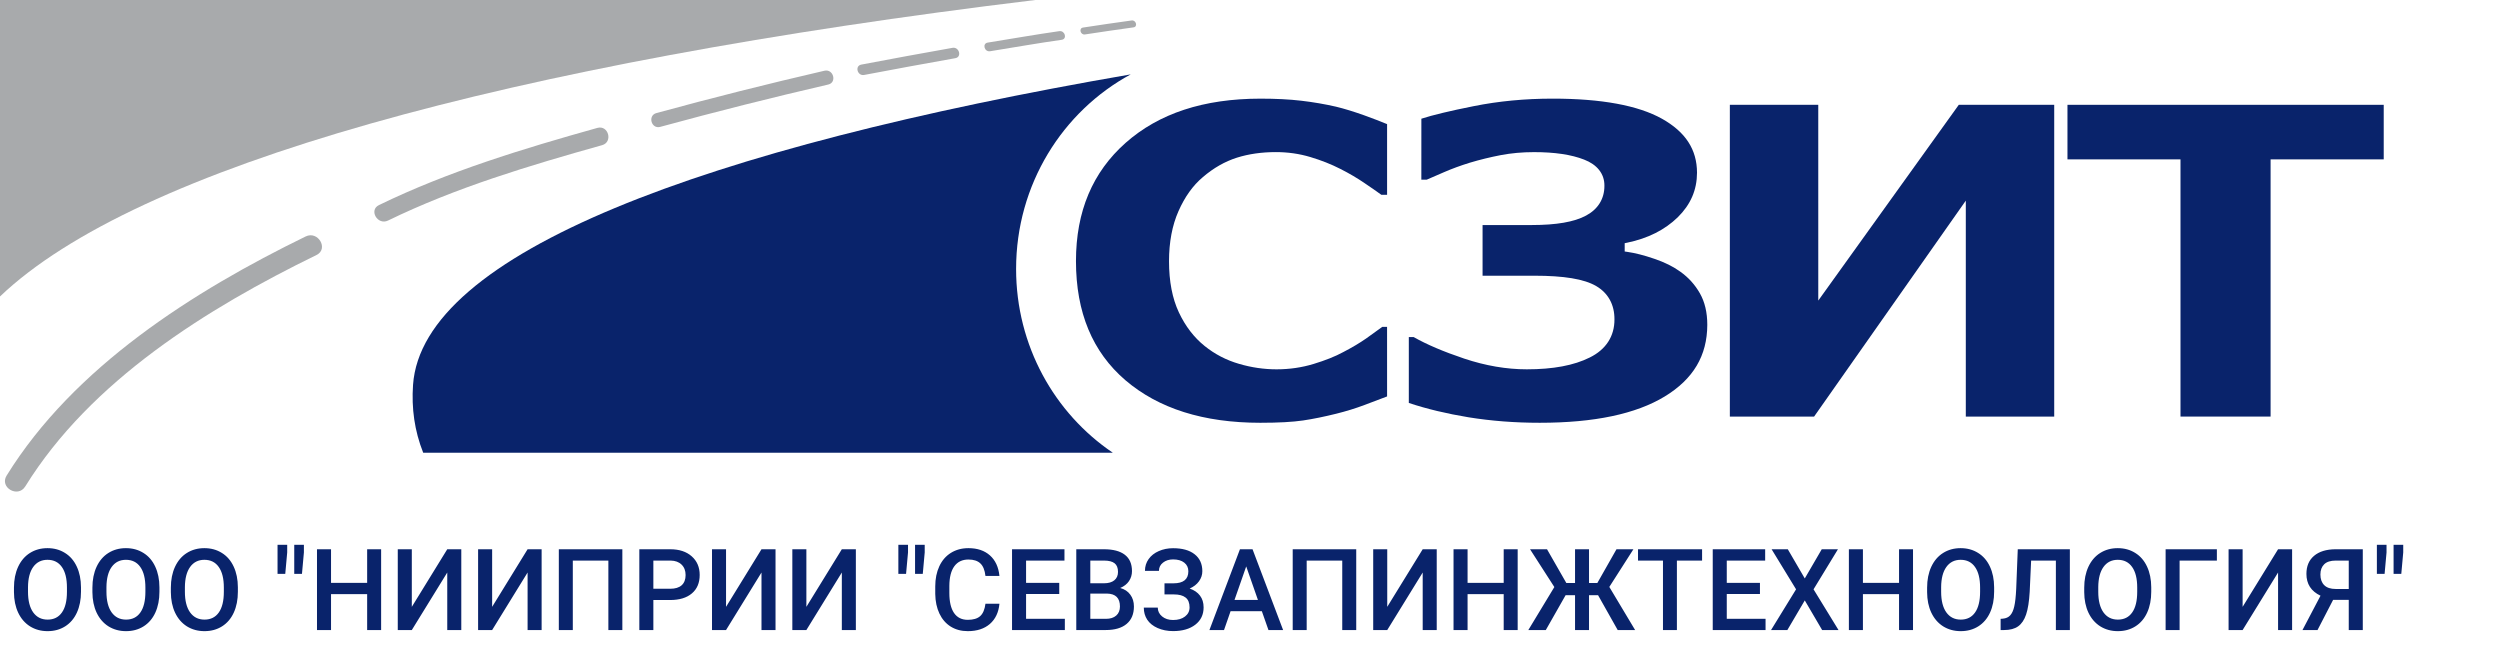
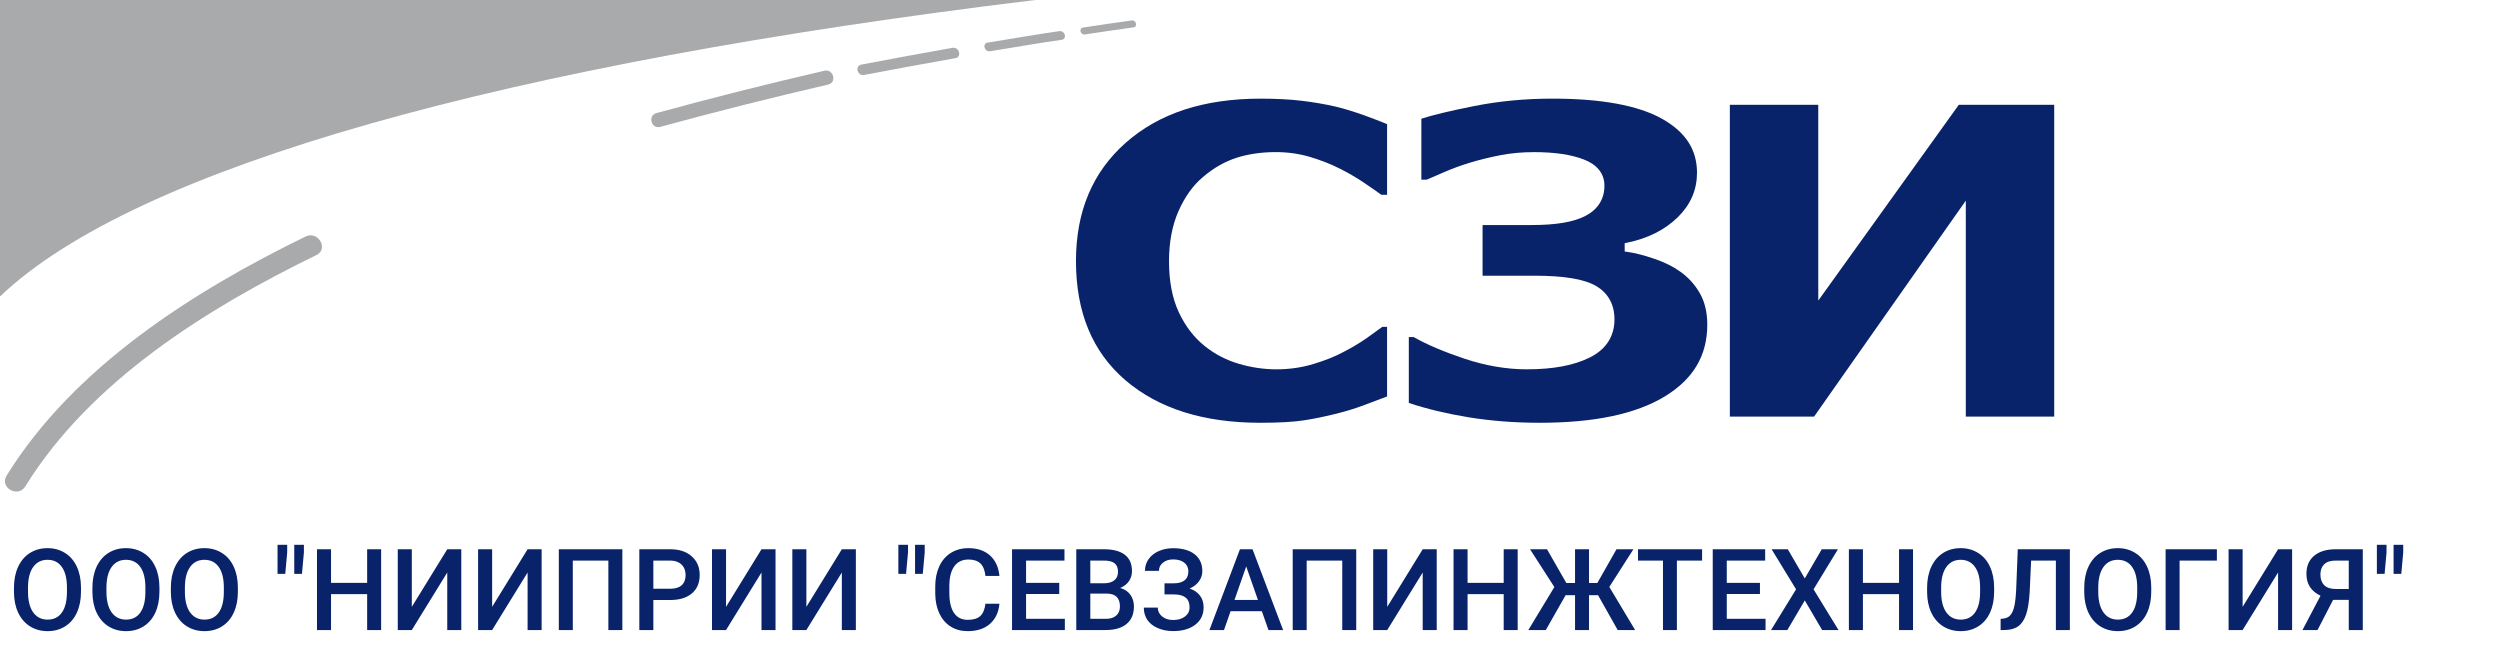
<svg xmlns="http://www.w3.org/2000/svg" width="398" height="106" viewBox="0 0 398 106" fill="none">
  <path fill-rule="evenodd" clip-rule="evenodd" d="M0 47.197V0H164.815C80.702 10.197 21.642 26.548 0 47.197Z" fill="#A8AAAC" />
-   <path fill-rule="evenodd" clip-rule="evenodd" d="M67.373 72.074C65.983 68.565 65.499 64.995 65.756 61.275C67.219 40.339 111.9 23.599 180.011 11.84C169.159 17.713 161.763 29.38 161.763 42.819C161.763 55.045 167.882 65.804 177.16 72.074L67.373 72.074V72.074Z" fill="#09236B" />
  <path fill-rule="evenodd" clip-rule="evenodd" d="M4.014 77.451C14.443 60.593 32.984 49.093 50.388 40.596C52.366 39.629 50.637 36.682 48.659 37.646C30.764 46.381 11.781 58.389 1.046 75.726C-0.109 77.607 2.852 79.321 4.011 77.451H4.014V77.451Z" fill="#A8AAAC" />
-   <path fill-rule="evenodd" clip-rule="evenodd" d="M61.772 35.111C72.544 29.868 84.343 26.334 95.855 23.111C97.622 22.615 96.864 19.864 95.094 20.364C83.338 23.655 71.345 27.291 60.326 32.651C58.675 33.452 60.119 35.911 61.77 35.112L61.772 35.111H61.772Z" fill="#A8AAAC" />
  <path fill-rule="evenodd" clip-rule="evenodd" d="M105.109 20.198C113.981 17.776 122.89 15.532 131.86 13.457C133.285 13.124 132.675 10.927 131.25 11.261C122.284 13.333 113.372 15.575 104.499 18C103.074 18.387 103.683 20.587 105.108 20.2L105.109 20.198V20.198Z" fill="#A8AAAC" />
  <path fill-rule="evenodd" clip-rule="evenodd" d="M137.578 11.931C142.402 11.027 147.247 10.112 152.092 9.262C153.177 9.072 152.7 7.423 151.638 7.615C146.793 8.46 141.946 9.378 137.12 10.284C136.039 10.487 136.493 12.135 137.578 11.932V11.931V11.931Z" fill="#A8AAAC" />
  <path fill-rule="evenodd" clip-rule="evenodd" d="M157.622 8.157C161.422 7.548 165.222 6.871 169.022 6.336C169.934 6.206 169.556 4.835 168.642 4.958C164.842 5.5 161.042 6.174 157.242 6.782C156.334 6.928 156.712 8.3 157.622 8.158V8.157V8.157Z" fill="#A8AAAC" />
  <path fill-rule="evenodd" clip-rule="evenodd" d="M172.727 5.484C175.311 5.089 177.874 4.714 180.46 4.356C181.181 4.255 180.857 3.155 180.156 3.258C177.572 3.611 175.005 3.991 172.421 4.387C171.703 4.495 172.005 5.595 172.727 5.485V5.484Z" fill="#A8AAAC" />
  <path fill-rule="evenodd" clip-rule="evenodd" d="M271.801 51.714C271.801 49.722 271.396 48.059 270.628 46.707C269.844 45.329 268.814 44.18 267.499 43.247C266.369 42.435 265.006 41.754 263.369 41.2C261.718 40.634 260.3 40.275 259.071 40.099L258.651 40.039V38.717L259.039 38.637C262.366 37.948 265.027 36.599 267.1 34.589C269.146 32.571 270.159 30.246 270.165 27.488C270.151 23.808 268.35 21.01 264.564 18.892C260.792 16.792 254.971 15.699 247.149 15.703C242.769 15.703 238.589 16.101 234.592 16.904C230.819 17.654 228.049 18.326 226.282 18.899L226.278 28.602H227.14C227.779 28.33 228.7 27.931 229.874 27.416C231.147 26.863 232.512 26.36 234.011 25.898C235.605 25.422 237.239 25.021 238.905 24.699C240.59 24.378 242.351 24.219 244.202 24.219C247.489 24.218 250.149 24.607 252.191 25.408C254.238 26.193 255.44 27.648 255.423 29.564C255.434 31.642 254.403 33.305 252.508 34.317C250.594 35.351 247.741 35.822 243.882 35.826H236.025V43.894H244.297C248.937 43.898 252.176 44.404 254.121 45.546C256.024 46.663 257.034 48.506 257.021 50.836C257.038 53.533 255.662 55.642 253.103 56.907C250.573 58.181 247.232 58.796 243.064 58.796C239.813 58.796 236.494 58.22 233.103 57.09C229.803 55.982 227.136 54.844 225.062 53.666L224.283 53.662V64.149C227.165 65.11 230.338 65.863 233.79 66.432C237.376 67.013 241.15 67.306 245.116 67.306C253.821 67.31 260.448 65.896 265.006 63.13C269.583 60.35 271.785 56.617 271.801 51.715V51.714Z" fill="#09236B" />
  <path fill-rule="evenodd" clip-rule="evenodd" d="M212.756 65.858C214.296 65.473 215.78 65.02 217.241 64.469C218.569 63.963 219.774 63.509 220.824 63.112L220.821 52.033H220.064C219.327 52.583 218.473 53.197 217.501 53.88C216.431 54.625 215.219 55.341 213.846 56.052C212.548 56.761 210.963 57.38 209.12 57.942C207.245 58.512 205.279 58.797 203.221 58.797C201.233 58.797 199.233 58.507 197.255 57.925C195.236 57.34 193.406 56.394 191.785 55.087C190.084 53.721 188.713 51.935 187.675 49.731C186.631 47.508 186.108 44.791 186.108 41.589C186.108 38.547 186.613 35.88 187.615 33.614C188.609 31.366 189.887 29.551 191.485 28.206C193.182 26.745 195.008 25.708 196.917 25.1C198.815 24.503 200.882 24.214 203.126 24.214C205.034 24.214 206.865 24.478 208.602 24.999C210.336 25.516 211.926 26.145 213.376 26.886C214.819 27.615 216.097 28.372 217.224 29.143C218.288 29.857 219.182 30.484 219.91 31.011L220.824 31.01V19.759C219.853 19.356 218.645 18.889 217.176 18.357C215.531 17.772 214.045 17.312 212.688 16.983C210.922 16.578 209.096 16.265 207.173 16.037C205.26 15.812 203.094 15.705 200.675 15.705C191.616 15.705 184.495 18.059 179.205 22.736C173.935 27.41 171.298 33.642 171.294 41.563C171.298 49.772 173.939 56.052 179.177 60.544C184.448 65.037 191.574 67.303 200.639 67.307C203.55 67.307 205.809 67.18 207.44 66.939C209.096 66.695 210.849 66.331 212.755 65.858H212.756Z" fill="#09236B" />
  <path fill-rule="evenodd" clip-rule="evenodd" d="M327.031 66.318V16.682H311.843L289.47 47.851L289.467 16.682H275.392V66.318H288.805L312.956 31.941V66.318H327.031Z" fill="#09236B" />
-   <path fill-rule="evenodd" clip-rule="evenodd" d="M379.488 16.686H329.141V25.371H347.135V66.318H361.478V25.371H379.488V16.686V16.686Z" fill="#09236B" />
  <path d="M12.893 94.208C12.893 95.468 12.675 96.575 12.239 97.529C11.803 98.477 11.179 99.207 10.367 99.719C9.56 100.226 8.63 100.479 7.576 100.479C6.533 100.479 5.603 100.226 4.785 99.719C3.972 99.207 3.342 98.48 2.895 97.538C2.453 96.596 2.229 95.509 2.223 94.279V93.555C2.223 92.3 2.444 91.193 2.886 90.234C3.333 89.274 3.96 88.541 4.767 88.034C5.58 87.522 6.51 87.266 7.558 87.266C8.606 87.266 9.533 87.519 10.34 88.025C11.153 88.526 11.78 89.25 12.221 90.198C12.663 91.14 12.887 92.238 12.893 93.493V94.208ZM10.658 93.537C10.658 92.112 10.387 91.02 9.846 90.26C9.31 89.5 8.547 89.121 7.558 89.121C6.592 89.121 5.836 89.5 5.288 90.26C4.746 91.014 4.47 92.082 4.458 93.466V94.208C4.458 95.621 4.732 96.713 5.279 97.485C5.833 98.256 6.598 98.642 7.576 98.642C8.565 98.642 9.324 98.265 9.854 97.511C10.39 96.758 10.658 95.656 10.658 94.208V93.537ZM25.381 94.208C25.381 95.468 25.164 96.575 24.728 97.529C24.292 98.477 23.668 99.207 22.855 99.719C22.049 100.226 21.119 100.479 20.064 100.479C19.022 100.479 18.092 100.226 17.273 99.719C16.461 99.207 15.831 98.48 15.383 97.538C14.942 96.596 14.718 95.509 14.712 94.279V93.555C14.712 92.3 14.933 91.193 15.374 90.234C15.822 89.274 16.449 88.541 17.256 88.034C18.068 87.522 18.999 87.266 20.047 87.266C21.095 87.266 22.022 87.519 22.829 88.025C23.642 88.526 24.269 89.25 24.71 90.198C25.152 91.14 25.376 92.238 25.381 93.493V94.208ZM23.147 93.537C23.147 92.112 22.876 91.02 22.334 90.26C21.799 89.5 21.036 89.121 20.047 89.121C19.081 89.121 18.325 89.5 17.777 90.26C17.235 91.014 16.959 92.082 16.947 93.466V94.208C16.947 95.621 17.221 96.713 17.768 97.485C18.322 98.256 19.087 98.642 20.064 98.642C21.054 98.642 21.813 98.265 22.343 97.511C22.879 96.758 23.147 95.656 23.147 94.208V93.537ZM37.87 94.208C37.87 95.468 37.653 96.575 37.217 97.529C36.781 98.477 36.157 99.207 35.344 99.719C34.538 100.226 33.607 100.479 32.553 100.479C31.511 100.479 30.581 100.226 29.762 99.719C28.95 99.207 28.32 98.48 27.872 97.538C27.431 96.596 27.207 95.509 27.201 94.279V93.555C27.201 92.3 27.422 91.193 27.863 90.234C28.311 89.274 28.938 88.541 29.745 88.034C30.557 87.522 31.488 87.266 32.536 87.266C33.584 87.266 34.511 87.519 35.318 88.025C36.13 88.526 36.758 89.25 37.199 90.198C37.641 91.14 37.864 92.238 37.87 93.493V94.208ZM35.636 93.537C35.636 92.112 35.365 91.02 34.823 90.26C34.287 89.5 33.525 89.121 32.536 89.121C31.57 89.121 30.813 89.5 30.266 90.26C29.724 91.014 29.447 92.082 29.436 93.466V94.208C29.436 95.621 29.709 96.713 30.257 97.485C30.81 98.256 31.576 98.642 32.553 98.642C33.543 98.642 34.302 98.265 34.832 97.511C35.368 96.758 35.636 95.656 35.636 94.208V93.537ZM45.722 87.946L45.413 91.364H44.185V86.736H45.722V87.946ZM48.381 87.946L48.072 91.364H46.844V86.736H48.381V87.946ZM60.675 100.302H58.45V94.588H52.7V100.302H50.465V87.442H52.7V92.795H58.45V87.442H60.675V100.302ZM71.203 87.442H73.438V100.302H71.203V91.143L65.56 100.302H63.325V87.442H65.56V96.61L71.203 87.442ZM83.993 87.442H86.227V100.302H83.993V91.143L78.349 100.302H76.114V87.442H78.349V96.61L83.993 87.442ZM99.078 100.302H96.852V89.244H91.191V100.302H88.965V87.442H99.078V100.302ZM104.015 95.524V100.302H101.781V87.442H106.7C108.137 87.442 109.276 87.816 110.118 88.564C110.966 89.312 111.39 90.301 111.39 91.532C111.39 92.792 110.975 93.772 110.145 94.473C109.321 95.174 108.164 95.524 106.674 95.524H104.015ZM104.015 93.731H106.7C107.495 93.731 108.102 93.546 108.52 93.175C108.938 92.798 109.147 92.256 109.147 91.549C109.147 90.855 108.935 90.301 108.511 89.889C108.087 89.471 107.504 89.256 106.762 89.244H104.015V93.731ZM121.229 87.442H123.464V100.302H121.229V91.143L115.586 100.302H113.351V87.442H115.586V96.61L121.229 87.442ZM134.019 87.442H136.253V100.302H134.019V91.143L128.375 100.302H126.14V87.442H128.375V96.61L134.019 87.442ZM144.556 87.946L144.246 91.364H143.019V86.736H144.556V87.946ZM147.214 87.946L146.905 91.364H145.677V86.736H147.214V87.946ZM159.111 96.116C158.982 97.488 158.475 98.559 157.592 99.331C156.709 100.096 155.534 100.479 154.068 100.479C153.043 100.479 152.14 100.238 151.356 99.755C150.579 99.266 149.979 98.574 149.555 97.679C149.131 96.784 148.91 95.745 148.892 94.561V93.36C148.892 92.147 149.107 91.079 149.537 90.154C149.967 89.23 150.582 88.517 151.383 88.017C152.19 87.516 153.12 87.266 154.174 87.266C155.593 87.266 156.735 87.651 157.601 88.423C158.466 89.194 158.97 90.284 159.111 91.691H156.885C156.779 90.766 156.509 90.101 156.073 89.695C155.643 89.283 155.01 89.076 154.174 89.076C153.202 89.076 152.455 89.433 151.931 90.145C151.412 90.852 151.147 91.891 151.136 93.263V94.402C151.136 95.792 151.383 96.852 151.878 97.582C152.378 98.312 153.108 98.677 154.068 98.677C154.945 98.677 155.605 98.48 156.046 98.085C156.488 97.691 156.768 97.034 156.885 96.116H159.111ZM168.632 94.561H163.351V98.518H169.524V100.302H161.116V87.442H169.463V89.244H163.351V92.795H168.632V94.561ZM171.344 100.302V87.442H175.751C177.206 87.442 178.313 87.734 179.072 88.317C179.832 88.9 180.211 89.768 180.211 90.922C180.211 91.511 180.053 92.041 179.735 92.512C179.417 92.983 178.951 93.348 178.339 93.607C179.034 93.796 179.57 94.152 179.947 94.676C180.329 95.194 180.521 95.819 180.521 96.549C180.521 97.756 180.132 98.683 179.355 99.331C178.583 99.978 177.476 100.302 176.034 100.302H171.344ZM173.578 94.499V98.518H176.06C176.761 98.518 177.309 98.344 177.703 97.997C178.098 97.65 178.295 97.167 178.295 96.549C178.295 95.212 177.612 94.529 176.246 94.499H173.578ZM173.578 92.857H175.769C176.464 92.857 177.005 92.701 177.394 92.389C177.789 92.071 177.986 91.623 177.986 91.046C177.986 90.41 177.803 89.951 177.438 89.668C177.079 89.386 176.517 89.244 175.751 89.244H173.578V92.857ZM189.185 90.949C189.185 90.372 188.967 89.913 188.532 89.571C188.096 89.23 187.504 89.059 186.756 89.059C186.114 89.059 185.579 89.23 185.149 89.571C184.719 89.907 184.504 90.342 184.504 90.878H182.278C182.278 90.178 182.473 89.553 182.861 89.006C183.25 88.458 183.789 88.034 184.477 87.734C185.166 87.428 185.926 87.275 186.756 87.275C188.228 87.275 189.371 87.596 190.183 88.237C191.002 88.879 191.411 89.777 191.411 90.931C191.411 91.514 191.234 92.05 190.881 92.539C190.528 93.028 190.033 93.413 189.397 93.696C190.115 93.943 190.663 94.32 191.04 94.826C191.423 95.327 191.614 95.951 191.614 96.699C191.614 97.853 191.172 98.771 190.289 99.454C189.406 100.132 188.228 100.47 186.756 100.47C185.849 100.47 185.028 100.308 184.292 99.984C183.562 99.66 183.011 99.219 182.64 98.659C182.275 98.1 182.093 97.458 182.093 96.734H184.319C184.319 97.288 184.548 97.756 185.007 98.138C185.467 98.515 186.05 98.704 186.756 98.704C187.545 98.704 188.178 98.518 188.655 98.147C189.138 97.776 189.379 97.293 189.379 96.699C189.379 95.975 189.167 95.451 188.743 95.127C188.325 94.797 187.71 94.632 186.898 94.632H185.387V92.865H186.818C188.396 92.865 189.185 92.227 189.185 90.949ZM200.888 97.308H195.906L194.864 100.302H192.541L197.399 87.442H199.404L204.271 100.302H201.939L200.888 97.308ZM196.534 95.506H200.261L198.397 90.172L196.534 95.506ZM215.912 100.302H213.686V89.244H208.024V100.302H205.799V87.442H215.912V100.302ZM226.493 87.442H228.727V100.302H226.493V91.143L220.849 100.302H218.614V87.442H220.849V96.61L226.493 87.442ZM241.614 100.302H239.388V94.588H233.638V100.302H231.403V87.442H233.638V92.795H239.388V87.442H241.614V100.302ZM254.412 94.756H252.972V100.302H250.746V94.756H249.245L246.092 100.302H243.309L247.452 93.457L243.583 87.442H246.286L249.359 92.812H250.746V87.442H252.972V92.812H254.297L257.344 87.442H260.038L256.204 93.44L260.311 100.302H257.538L254.412 94.756ZM270.972 89.244H266.962V100.302H264.745V89.244H260.771V87.442H270.972V89.244ZM280.184 94.561H274.902V98.518H281.076V100.302H272.668V87.442H281.014V89.244H274.902V92.795H280.184V94.561ZM287.321 92.088L290.023 87.442H292.602L288.716 93.819L292.691 100.302H290.085L287.321 95.586L284.547 100.302H281.951L285.934 93.819L282.039 87.442H284.618L287.321 92.088ZM304.552 100.302H302.327V94.588H296.577V100.302H294.342V87.442H296.577V92.795H302.327V87.442H304.552V100.302ZM317.465 94.208C317.465 95.468 317.247 96.575 316.812 97.529C316.376 98.477 315.752 99.207 314.939 99.719C314.132 100.226 313.202 100.479 312.148 100.479C311.106 100.479 310.176 100.226 309.357 99.719C308.545 99.207 307.915 98.48 307.467 97.538C307.025 96.596 306.802 95.509 306.796 94.279V93.555C306.796 92.3 307.017 91.193 307.458 90.234C307.906 89.274 308.533 88.541 309.34 88.034C310.152 87.522 311.082 87.266 312.131 87.266C313.179 87.266 314.106 87.519 314.913 88.025C315.725 88.526 316.352 89.25 316.794 90.198C317.236 91.14 317.459 92.238 317.465 93.493V94.208ZM315.231 93.537C315.231 92.112 314.96 91.02 314.418 90.26C313.882 89.5 313.12 89.121 312.131 89.121C311.165 89.121 310.408 89.5 309.861 90.26C309.319 91.014 309.042 92.082 309.03 93.466V94.208C309.03 95.621 309.304 96.713 309.852 97.485C310.405 98.256 311.171 98.642 312.148 98.642C313.137 98.642 313.897 98.265 314.427 97.511C314.963 96.758 315.231 95.656 315.231 94.208V93.537ZM329.521 87.442V100.302H327.296V89.244H323.356L323.127 94.217C323.038 95.771 322.847 96.978 322.553 97.838C322.264 98.692 321.843 99.316 321.29 99.711C320.736 100.105 319.994 100.302 319.064 100.302H318.499V98.518L318.852 98.492C319.364 98.445 319.759 98.265 320.035 97.953C320.318 97.641 320.53 97.17 320.671 96.54C320.819 95.904 320.922 94.971 320.98 93.74L321.228 87.442H329.521ZM342.478 94.208C342.478 95.468 342.26 96.575 341.825 97.529C341.389 98.477 340.765 99.207 339.952 99.719C339.146 100.226 338.215 100.479 337.161 100.479C336.119 100.479 335.189 100.226 334.37 99.719C333.558 99.207 332.928 98.48 332.48 97.538C332.039 96.596 331.815 95.509 331.809 94.279V93.555C331.809 92.3 332.03 91.193 332.471 90.234C332.919 89.274 333.546 88.541 334.353 88.034C335.165 87.522 336.095 87.266 337.144 87.266C338.192 87.266 339.119 87.519 339.926 88.025C340.738 88.526 341.365 89.25 341.807 90.198C342.249 91.14 342.472 92.238 342.478 93.493V94.208ZM340.244 93.537C340.244 92.112 339.973 91.02 339.431 90.26C338.895 89.5 338.133 89.121 337.144 89.121C336.178 89.121 335.421 89.5 334.874 90.26C334.332 91.014 334.055 92.082 334.043 93.466V94.208C334.043 95.621 334.317 96.713 334.865 97.485C335.418 98.256 336.184 98.642 337.161 98.642C338.15 98.642 338.91 98.265 339.44 97.511C339.976 96.758 340.244 95.656 340.244 94.208V93.537ZM352.927 89.244H346.992V100.302H344.766V87.442H352.927V89.244ZM362.669 87.442H364.903V100.302H362.669V91.143L357.025 100.302H354.79V87.442H357.025V96.61L362.669 87.442ZM373.921 100.302V95.498H371.431L368.949 100.302H366.555L369.426 94.835C367.93 94.129 367.182 92.972 367.182 91.364C367.182 90.133 367.586 89.177 368.392 88.494C369.205 87.805 370.335 87.454 371.784 87.442H376.156V100.302H373.921ZM369.408 91.461C369.408 92.186 369.611 92.751 370.017 93.157C370.424 93.563 371.033 93.766 371.846 93.766H373.921V89.244H371.846C371.021 89.244 370.409 89.442 370.009 89.836C369.608 90.231 369.408 90.772 369.408 91.461ZM379.936 87.946L379.627 91.364H378.399V86.736H379.936V87.946ZM382.594 87.946L382.285 91.364H381.058V86.736H382.594V87.946Z" fill="#09236B" />
</svg>